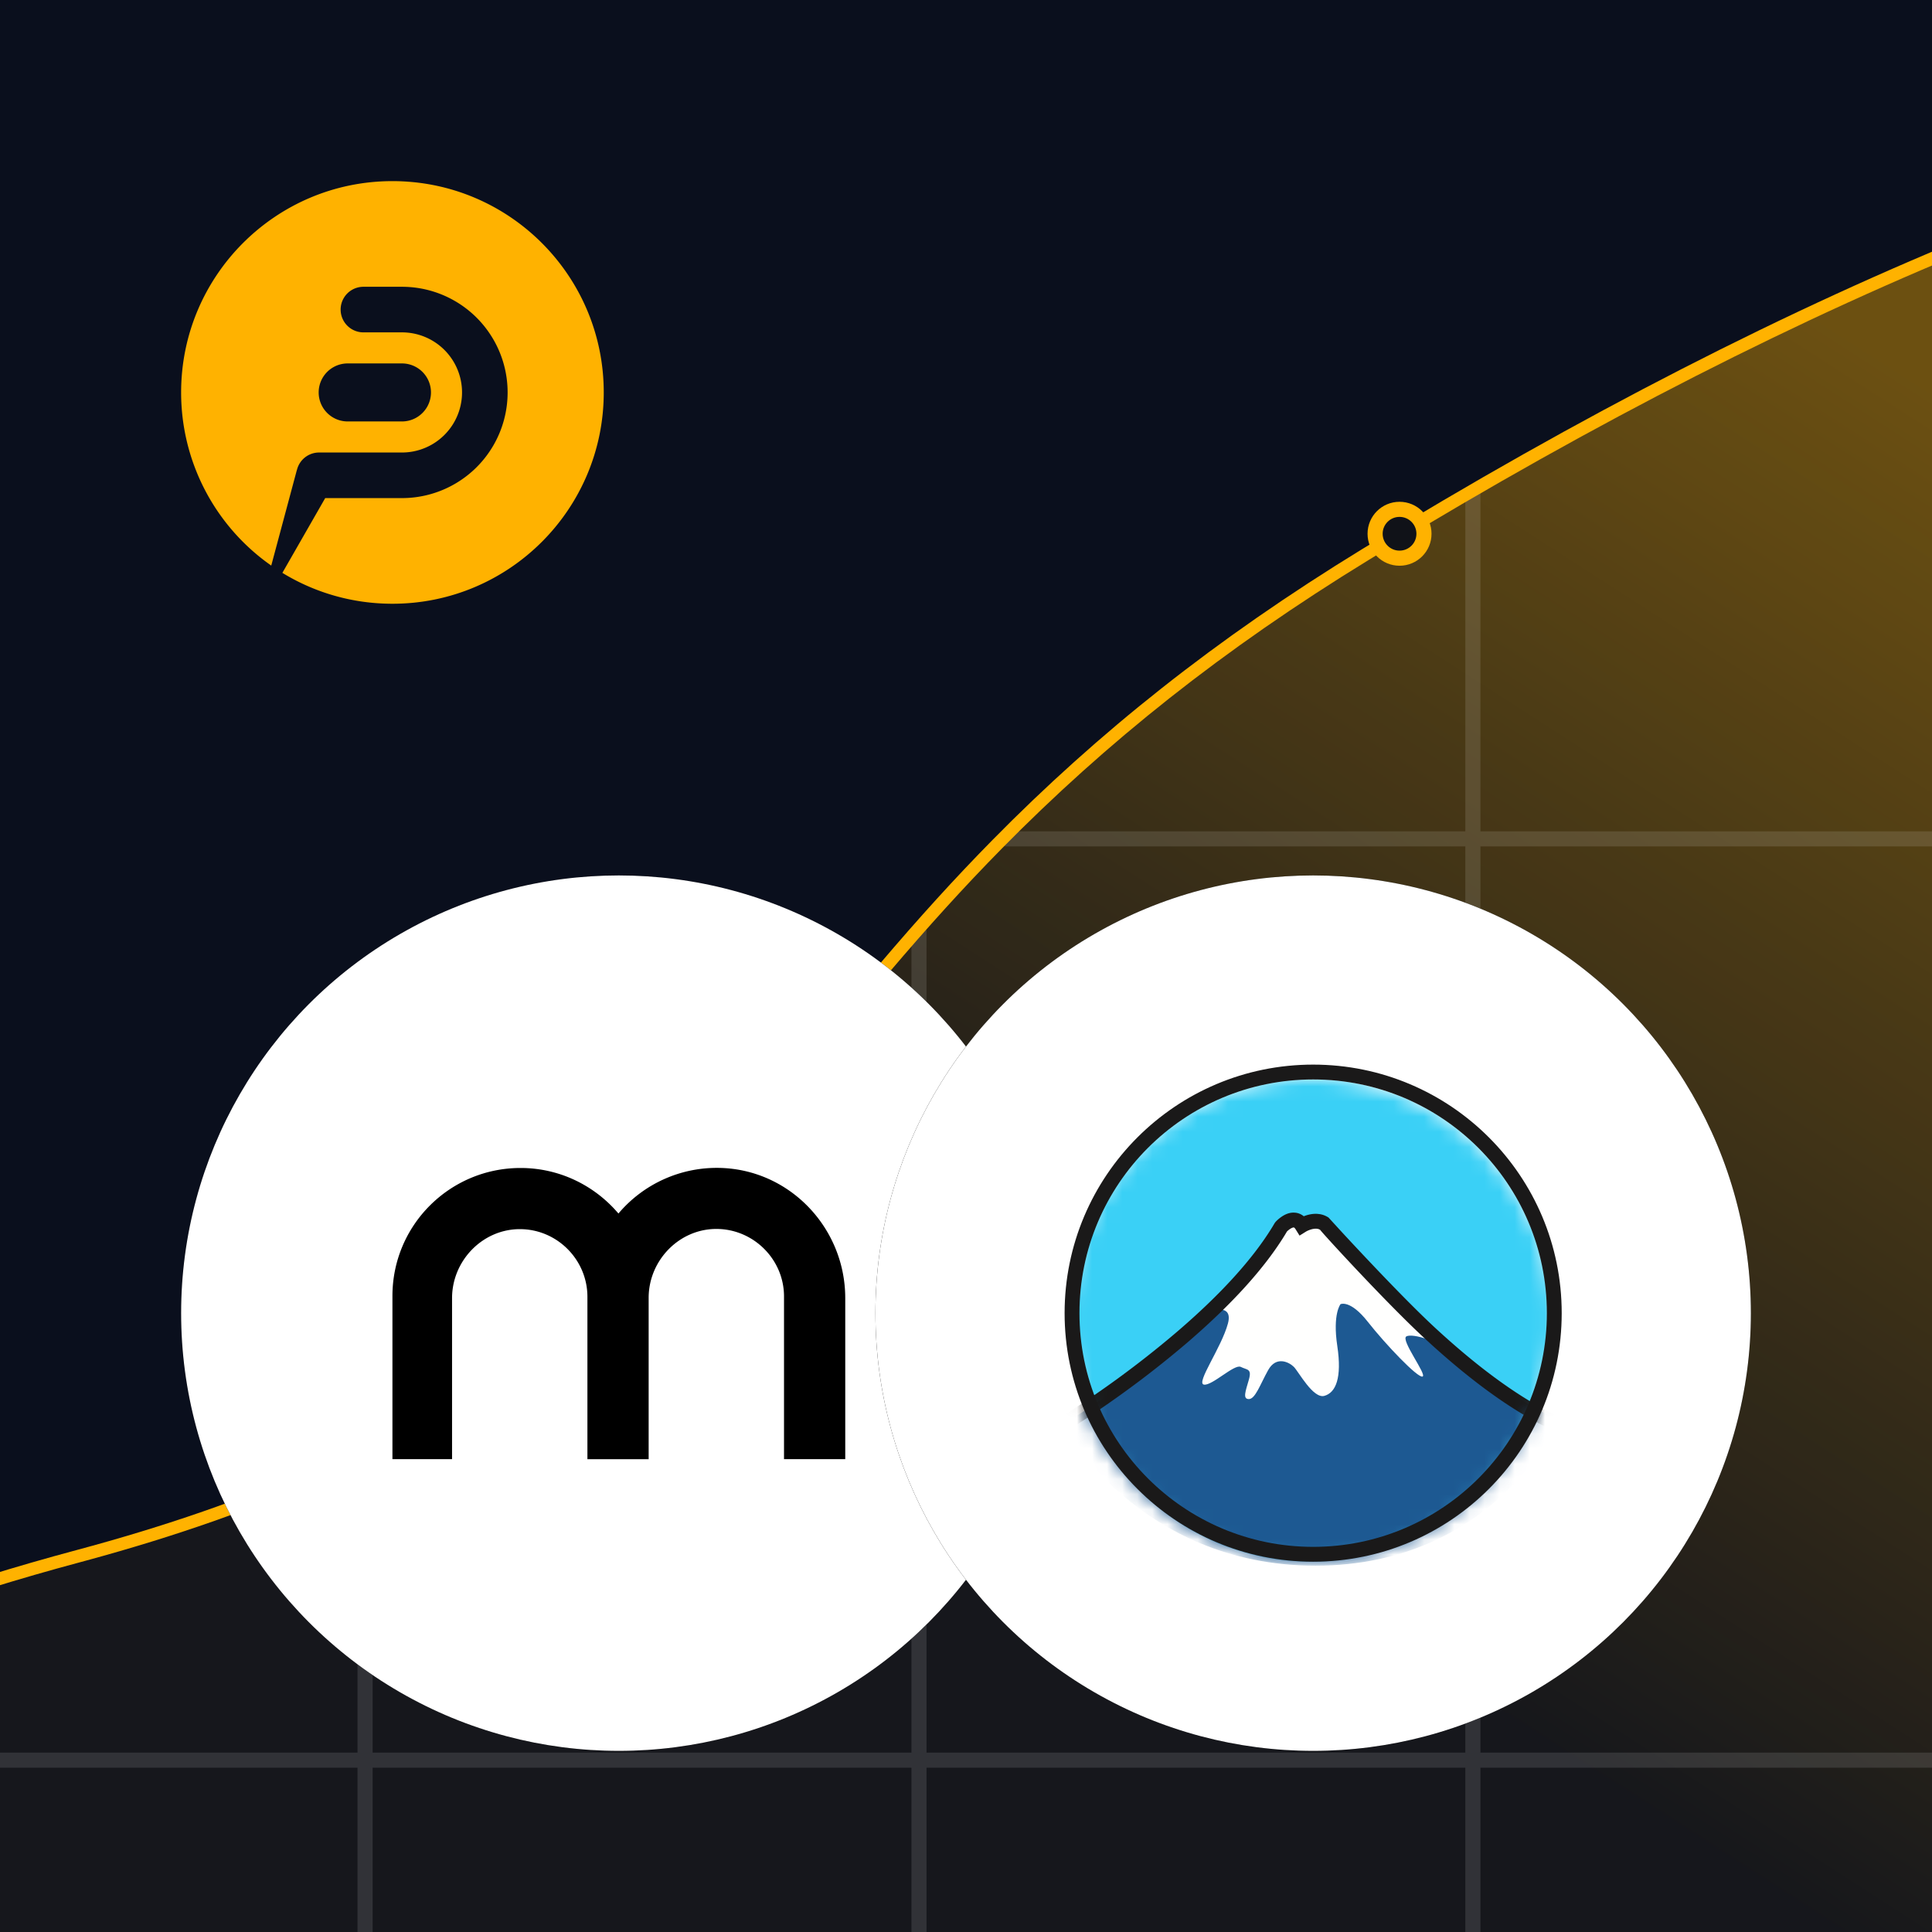
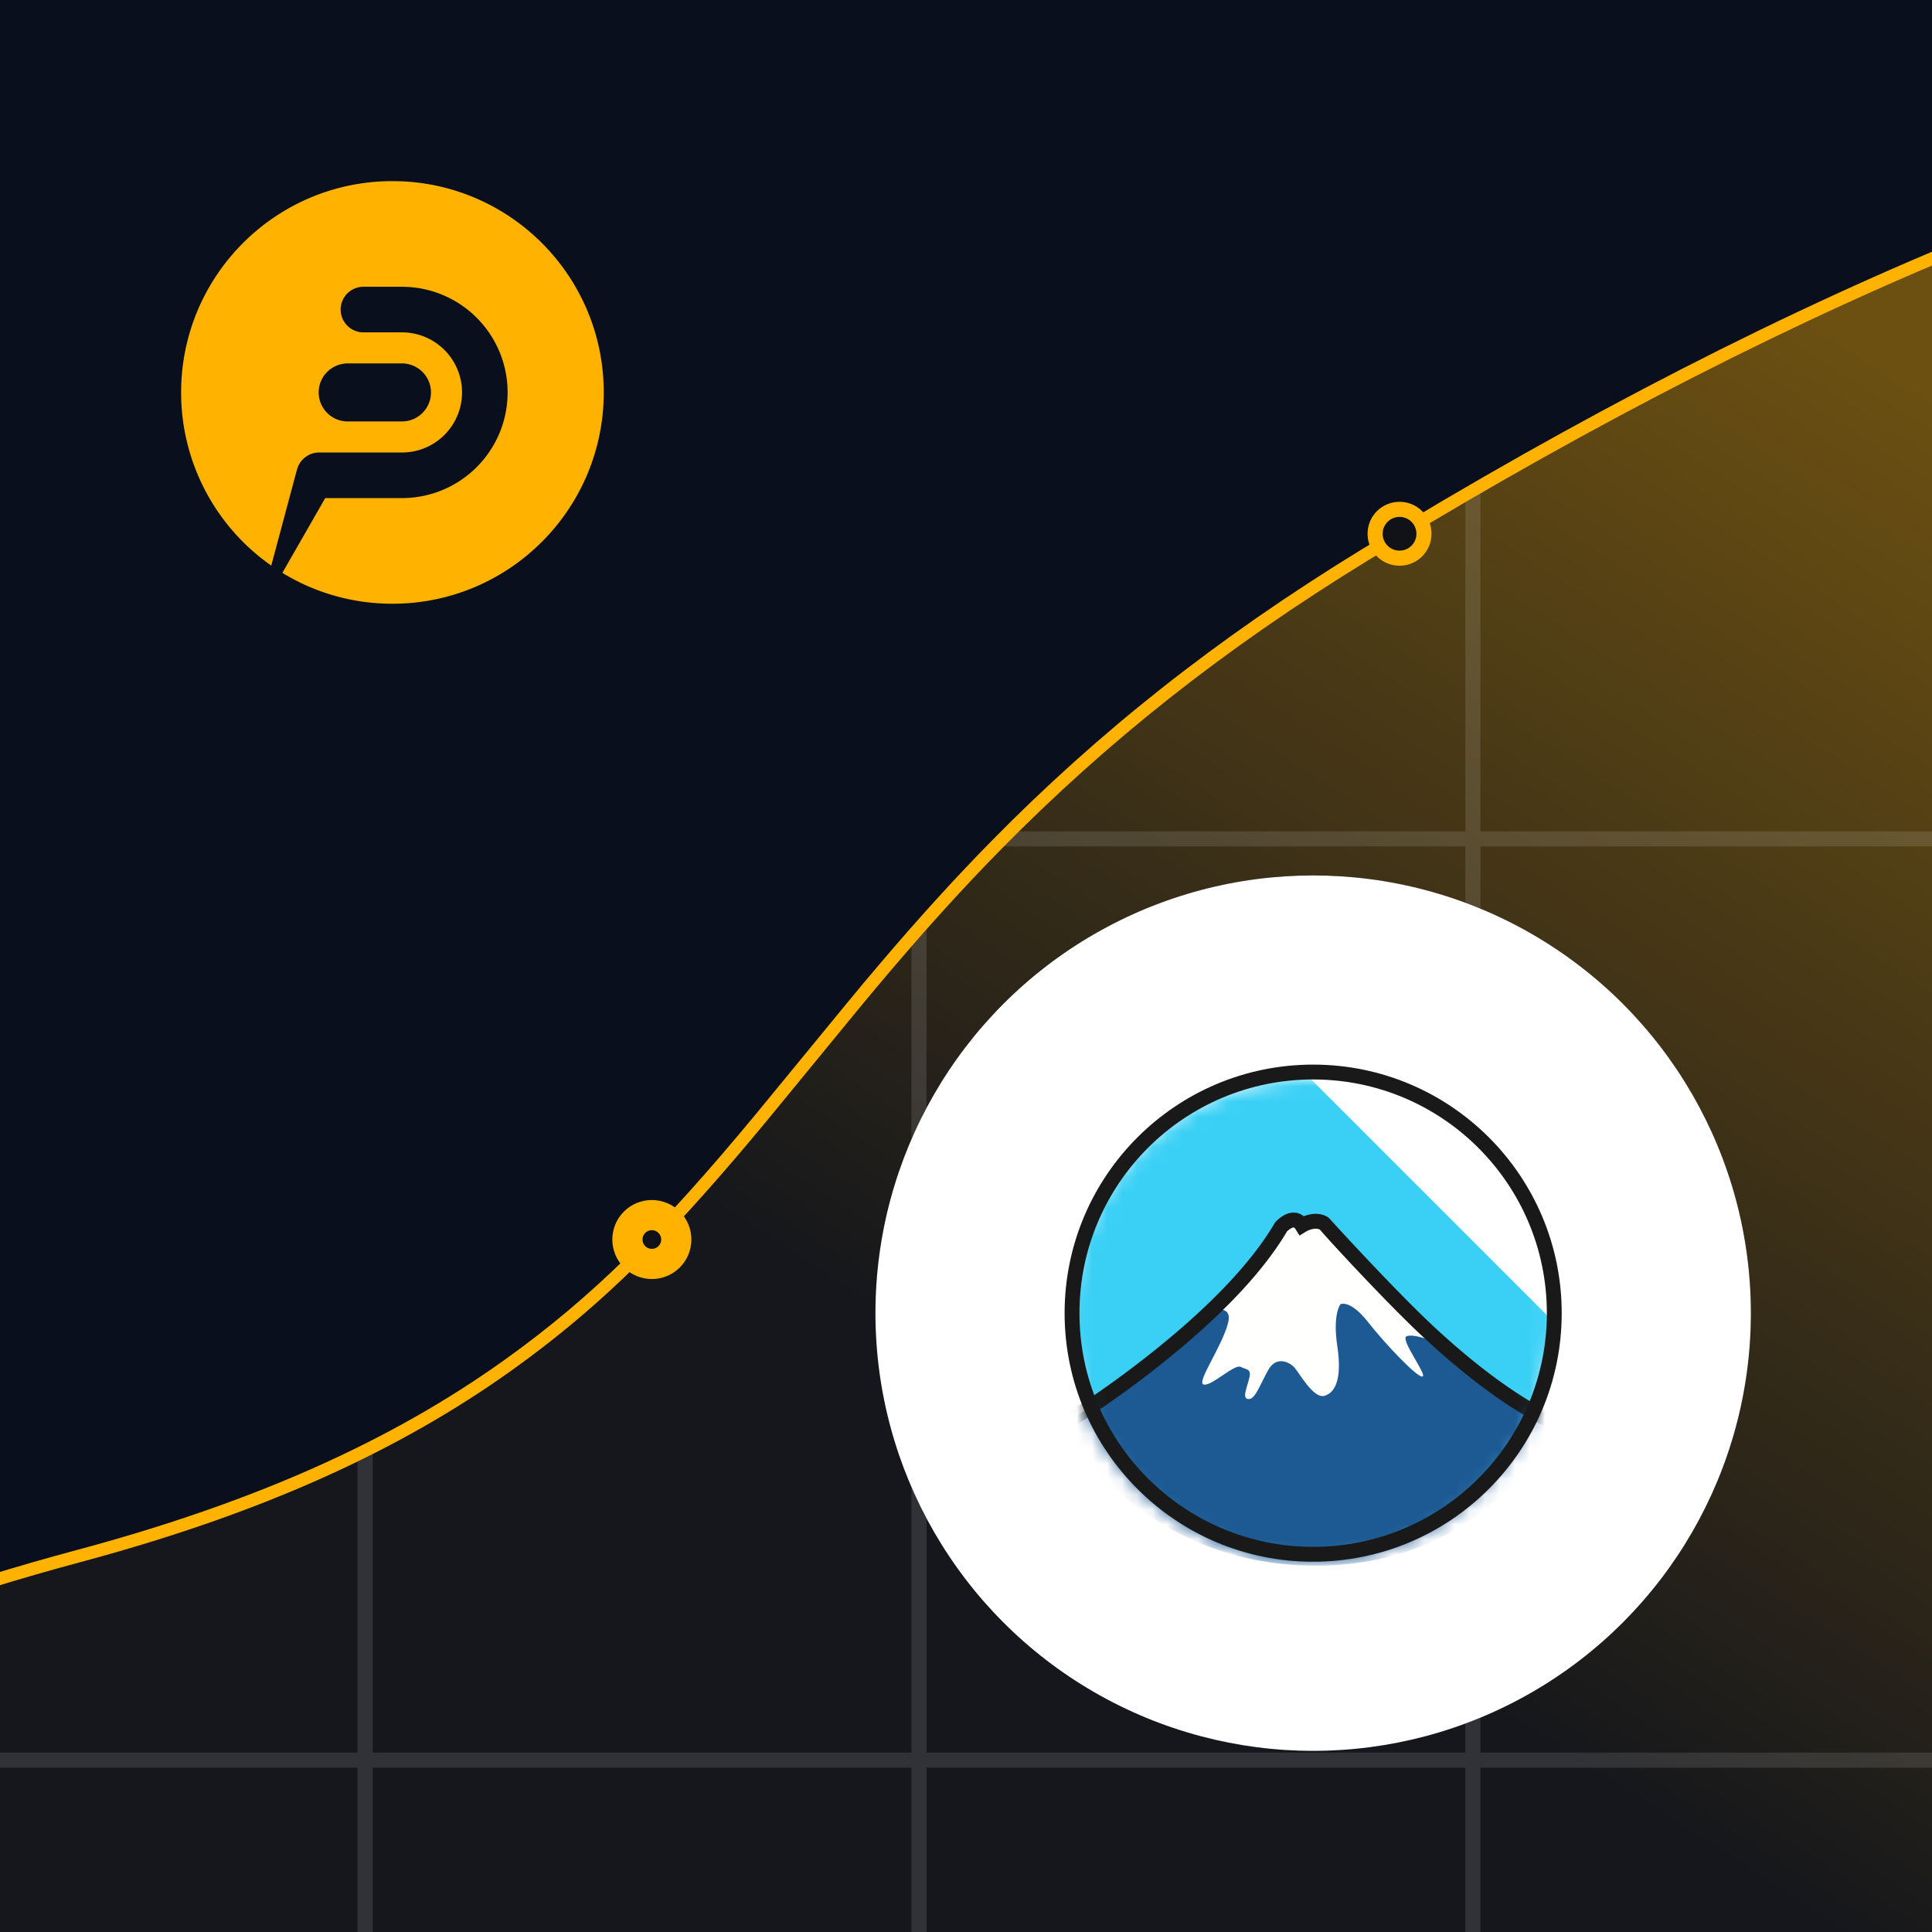
<svg xmlns="http://www.w3.org/2000/svg" xmlns:xlink="http://www.w3.org/1999/xlink" width="128" height="128">
  <defs>
    <path id="f" d="M0 15.989c0 8.831 7.16 15.99 15.99 15.99s15.989-7.159 15.989-15.99C31.979 7.159 24.819 0 15.989 0S0 7.159 0 15.989" />
    <path id="h" d="M0 15.989c0 8.831 7.16 15.99 15.99 15.99s15.989-7.159 15.989-15.99C31.979 7.159 24.82 0 15.989 0 7.16 0 0 7.159 0 15.989" />
    <path id="j" d="M0 15.989c0 8.831 7.16 15.99 15.99 15.99s15.989-7.159 15.989-15.99C31.979 7.159 24.819 0 15.989 0S0 7.159 0 15.989" />
    <path id="l" d="M0 15.989c0 8.831 7.16 15.99 15.99 15.99s15.989-7.159 15.989-15.99C31.979 7.159 24.82 0 15.989 0 7.16 0 0 7.159 0 15.989" />
    <filter id="b" width="151.7%" height="151.7%" x="-25.9%" y="-25.9%" filterUnits="objectBoundingBox">
      <feOffset in="SourceAlpha" result="shadowOffsetOuter1" />
      <feGaussianBlur in="shadowOffsetOuter1" result="shadowBlurOuter1" stdDeviation="5" />
      <feColorMatrix in="shadowBlurOuter1" values="0 0 0 0 0 0 0 0 0 0 0 0 0 0 0 0 0 0 0.2 0" />
    </filter>
    <filter id="d" width="151.7%" height="151.7%" x="-25.9%" y="-25.9%" filterUnits="objectBoundingBox">
      <feOffset in="SourceAlpha" result="shadowOffsetOuter1" />
      <feGaussianBlur in="shadowOffsetOuter1" result="shadowBlurOuter1" stdDeviation="5" />
      <feColorMatrix in="shadowBlurOuter1" values="0 0 0 0 0 0 0 0 0 0 0 0 0 0 0 0 0 0 0.2 0" />
    </filter>
-     <circle id="c" cx="29" cy="29" r="29" />
    <circle id="e" cx="29" cy="29" r="29" />
    <linearGradient id="a" x1="64.944%" x2="100%" y1="65.263%" y2="30.659%">
      <stop offset="0%" stop-color="#FFB200" stop-opacity=".05" />
      <stop offset="100%" stop-color="#FFB200" stop-opacity=".4" />
    </linearGradient>
  </defs>
  <g fill="none" fill-rule="evenodd">
    <path fill="#0A0F1D" d="M-302-16h471v172h-471z" />
    <path fill="url(#a)" d="M471 21.091V172H228.363c20.236-26.653 46.406-44.284 78.51-52.89 48.658-13.047 40.996-39.246 85.229-66.366C421.074 34.981 447.374 24.43 471 21.091Z" transform="translate(-302 -16)" />
    <g fill="#FFF" opacity=".12">
      <path d="M97.083 32.663h1V155.58h-1zM60.385 61.61h1v93.97h-1zM23.687 96.01h1v59.57h-1z" />
      <path d="M-27.88 116.114H169v1H-27.88zM66.572 55.078H169v1H66.572z" />
    </g>
    <path fill="#FFB200" fill-rule="nonzero" d="M169 4.727v.848l-.102.015c-23.194 3.384-48.978 13.708-77.346 30.976l-.878.536c-9.679 5.93-17.392 12.105-24.3 19.117-2.517 2.556-4.892 5.179-7.469 8.209l-.926 1.097-1.186 1.429-5.815 7.089-.588.708-.596.713-.597.707-.598.702c-5.24 6.119-9.421 10.148-14.726 13.936-7.404 5.287-16.367 9.378-28.114 12.57l-.498.135C-26.677 112.07-52.725 129.562-72.895 156h-1.054l.17-.226c20.312-26.743 46.59-44.436 78.823-53.07 11.898-3.187 20.918-7.277 28.341-12.577 5.919-4.227 10.43-8.765 16.652-16.265l6.014-7.328 1.207-1.456.225-.268.783-.926c2.589-3.045 4.977-5.682 7.51-8.254 6.955-7.06 14.721-13.278 24.46-19.243C119.13 18.685 145.383 8.13 169 4.727Z" />
    <g fill="#101218" stroke="#FFB200" transform="translate(41.568 33.745)">
      <ellipse cx="1.619" cy="48.377" stroke-width="2" rx="1.619" ry="1.618" />
      <ellipse cx="51.155" cy="1.618" rx="1.619" ry="1.618" />
    </g>
    <path fill="#FFB200" d="M26 12c7.732 0 14 6.268 14 14s-6.268 14-14 14c-2.671 0-5.168-.748-7.292-2.047L21.546 33h5.085a7 7 0 1 0 0-14h-2.553a1.51 1.51 0 1 0 0 3.02h2.553a3.98 3.98 0 0 1 0 7.96h-5.49a1.51 1.51 0 0 0-1.462 1.133 1.531 1.531 0 0 0-.033.108l-1.675 6.25A13.984 13.984 0 0 1 12 26c0-7.732 6.268-14 14-14Zm.631 12.078h-3.596a1.922 1.922 0 0 0 0 3.844h3.596a1.922 1.922 0 1 0 0-3.844Z" />
    <g transform="translate(12 58)">
      <use xlink:href="#c" fill="#000" filter="url(#b)" />
      <use xlink:href="#c" fill="#FFF" />
    </g>
-     <path fill="#000" fill-rule="nonzero" d="M56 86.007v10.667h-4.057v-10.81c-.016-2.43-2.01-4.421-4.444-4.443-2.488-.022-4.524 2.076-4.524 4.564v10.69h-4.057V85.892c-.016-2.442-2.001-4.435-4.434-4.458-2.494-.024-4.534 2.079-4.534 4.572v10.667H26v-10.81c0-4.688 3.799-8.481 8.488-8.481 2.6 0 4.926 1.177 6.485 3.017-.002.002.002.002 0 0a8.525 8.525 0 0 1 6.758-3.021C52.356 77.51 56 81.38 56 86.007Z" />
    <g transform="translate(58 58)">
      <use xlink:href="#e" fill="#000" filter="url(#d)" />
      <use xlink:href="#e" fill="#FFF" />
    </g>
    <g transform="translate(70.852 71.488)">
      <mask id="g" fill="#fff">
        <use xlink:href="#f" />
      </mask>
-       <path fill="#3AD0F6" fill-rule="nonzero" d="M31.979 15.99c0 8.83-7.16 15.99-15.99 15.99S0 24.82 0 15.99C0 7.157 7.16 0 15.99 0c8.83 0 15.989 7.158 15.989 15.99" mask="url(#g)" />
+       <path fill="#3AD0F6" fill-rule="nonzero" d="M31.979 15.99c0 8.83-7.16 15.99-15.99 15.99S0 24.82 0 15.99C0 7.157 7.16 0 15.99 0" mask="url(#g)" />
    </g>
    <g transform="translate(70.852 71.488)">
      <mask id="i" fill="#fff">
        <use xlink:href="#h" />
      </mask>
      <path fill="#1D5992" fill-rule="nonzero" d="M32.452 22.606C25.1 19.303 17.534 10.016 16.895 9.59c-.64-.426-1.492.107-1.492.107-.532-.853-1.385.106-1.385.106C10.076 16.515-.473 22.925-.473 22.925s5.066 9.317 16.776 9.317c11.904 0 16.15-9.636 16.15-9.636" mask="url(#i)" />
    </g>
    <g transform="translate(70.852 71.488)">
      <mask id="k" fill="#fff">
        <use xlink:href="#j" />
      </mask>
      <path fill="#FFFFFE" fill-rule="nonzero" d="M8.797 15.556s2.13-.959 1.705.64c-.427 1.598-2.131 3.942-1.598 4.048.532.107 2.024-1.384 2.45-1.171.426.213.746.106.533.852-.213.746-.426 1.279 0 1.279s.746-.96 1.279-1.918c.533-.96 1.385-.533 1.704-.214.32.32 1.279 2.132 2.025 1.918.746-.213 1.172-1.171.852-3.303-.32-2.13.214-2.77.214-2.77s.639-.32 1.811 1.172c1.172 1.491 3.304 3.73 3.622 3.623.32-.107-1.49-2.451-1.065-2.664.427-.213 2.132.32 2.984 1.066 0 0 .291 1.221.291.05l-8.709-8.575-1.492.107-1.385.106s-3.41 5.115-5.221 5.754" mask="url(#k)" />
    </g>
    <g transform="translate(70.852 71.488)">
      <mask id="m" fill="#fff">
        <use xlink:href="#l" />
      </mask>
      <path fill="#1A1919" fill-rule="nonzero" d="m14.868 8.85.106.007c.186.02.358.09.51.203l.04.032.104-.038c.264-.091.533-.138.803-.12l.136.015c.215.031.42.11.601.23l.959 1.047c1.428 1.542 4.137 4.423 5.944 6.11l.112.105c2.746 2.541 5.374 4.508 7.83 5.731.144.072.286.141.428.207l.213.097-.404.899c-.227-.103-.453-.21-.676-.32-2.455-1.224-5.043-3.138-7.736-5.594l-.324-.298c-2.582-2.39-6.913-7.124-6.896-7.166a.464.464 0 0 0-.197-.074c-.16-.024-.356.013-.557.093-.06.024-.12.052-.176.083l-.442.275-.26-.418c-.06-.094-.093-.117-.122-.12-.056-.007-.168.038-.296.133a1.484 1.484 0 0 0-.13.107l-.026.026-.123.206c-1.363 2.227-3.478 4.536-6.153 6.87l-.31.27A67.06 67.06 0 0 1 2.3 21.69c-.47.325-.918.627-1.335.901l-.627.406-.556.35-.51-.842.407-.255.267-.17.478-.312a68 68 0 0 0 1.316-.888 66.058 66.058 0 0 0 5.443-4.18c2.75-2.362 4.911-4.693 6.264-6.902l.146-.245.057-.078a2.22 2.22 0 0 1 .333-.299c.278-.205.571-.332.885-.326Z" mask="url(#m)" />
    </g>
    <path fill="#1A1919" fill-rule="nonzero" d="M87 70.533c-9.094 0-16.467 7.373-16.467 16.467 0 9.094 7.372 16.467 16.466 16.467 9.095 0 16.468-7.373 16.468-16.467 0-9.094-7.373-16.467-16.468-16.467Zm0 .984c8.55 0 15.483 6.932 15.483 15.483S95.55 102.483 87 102.483 71.517 95.55 71.517 87 78.45 71.517 87 71.517Z" />
  </g>
</svg>